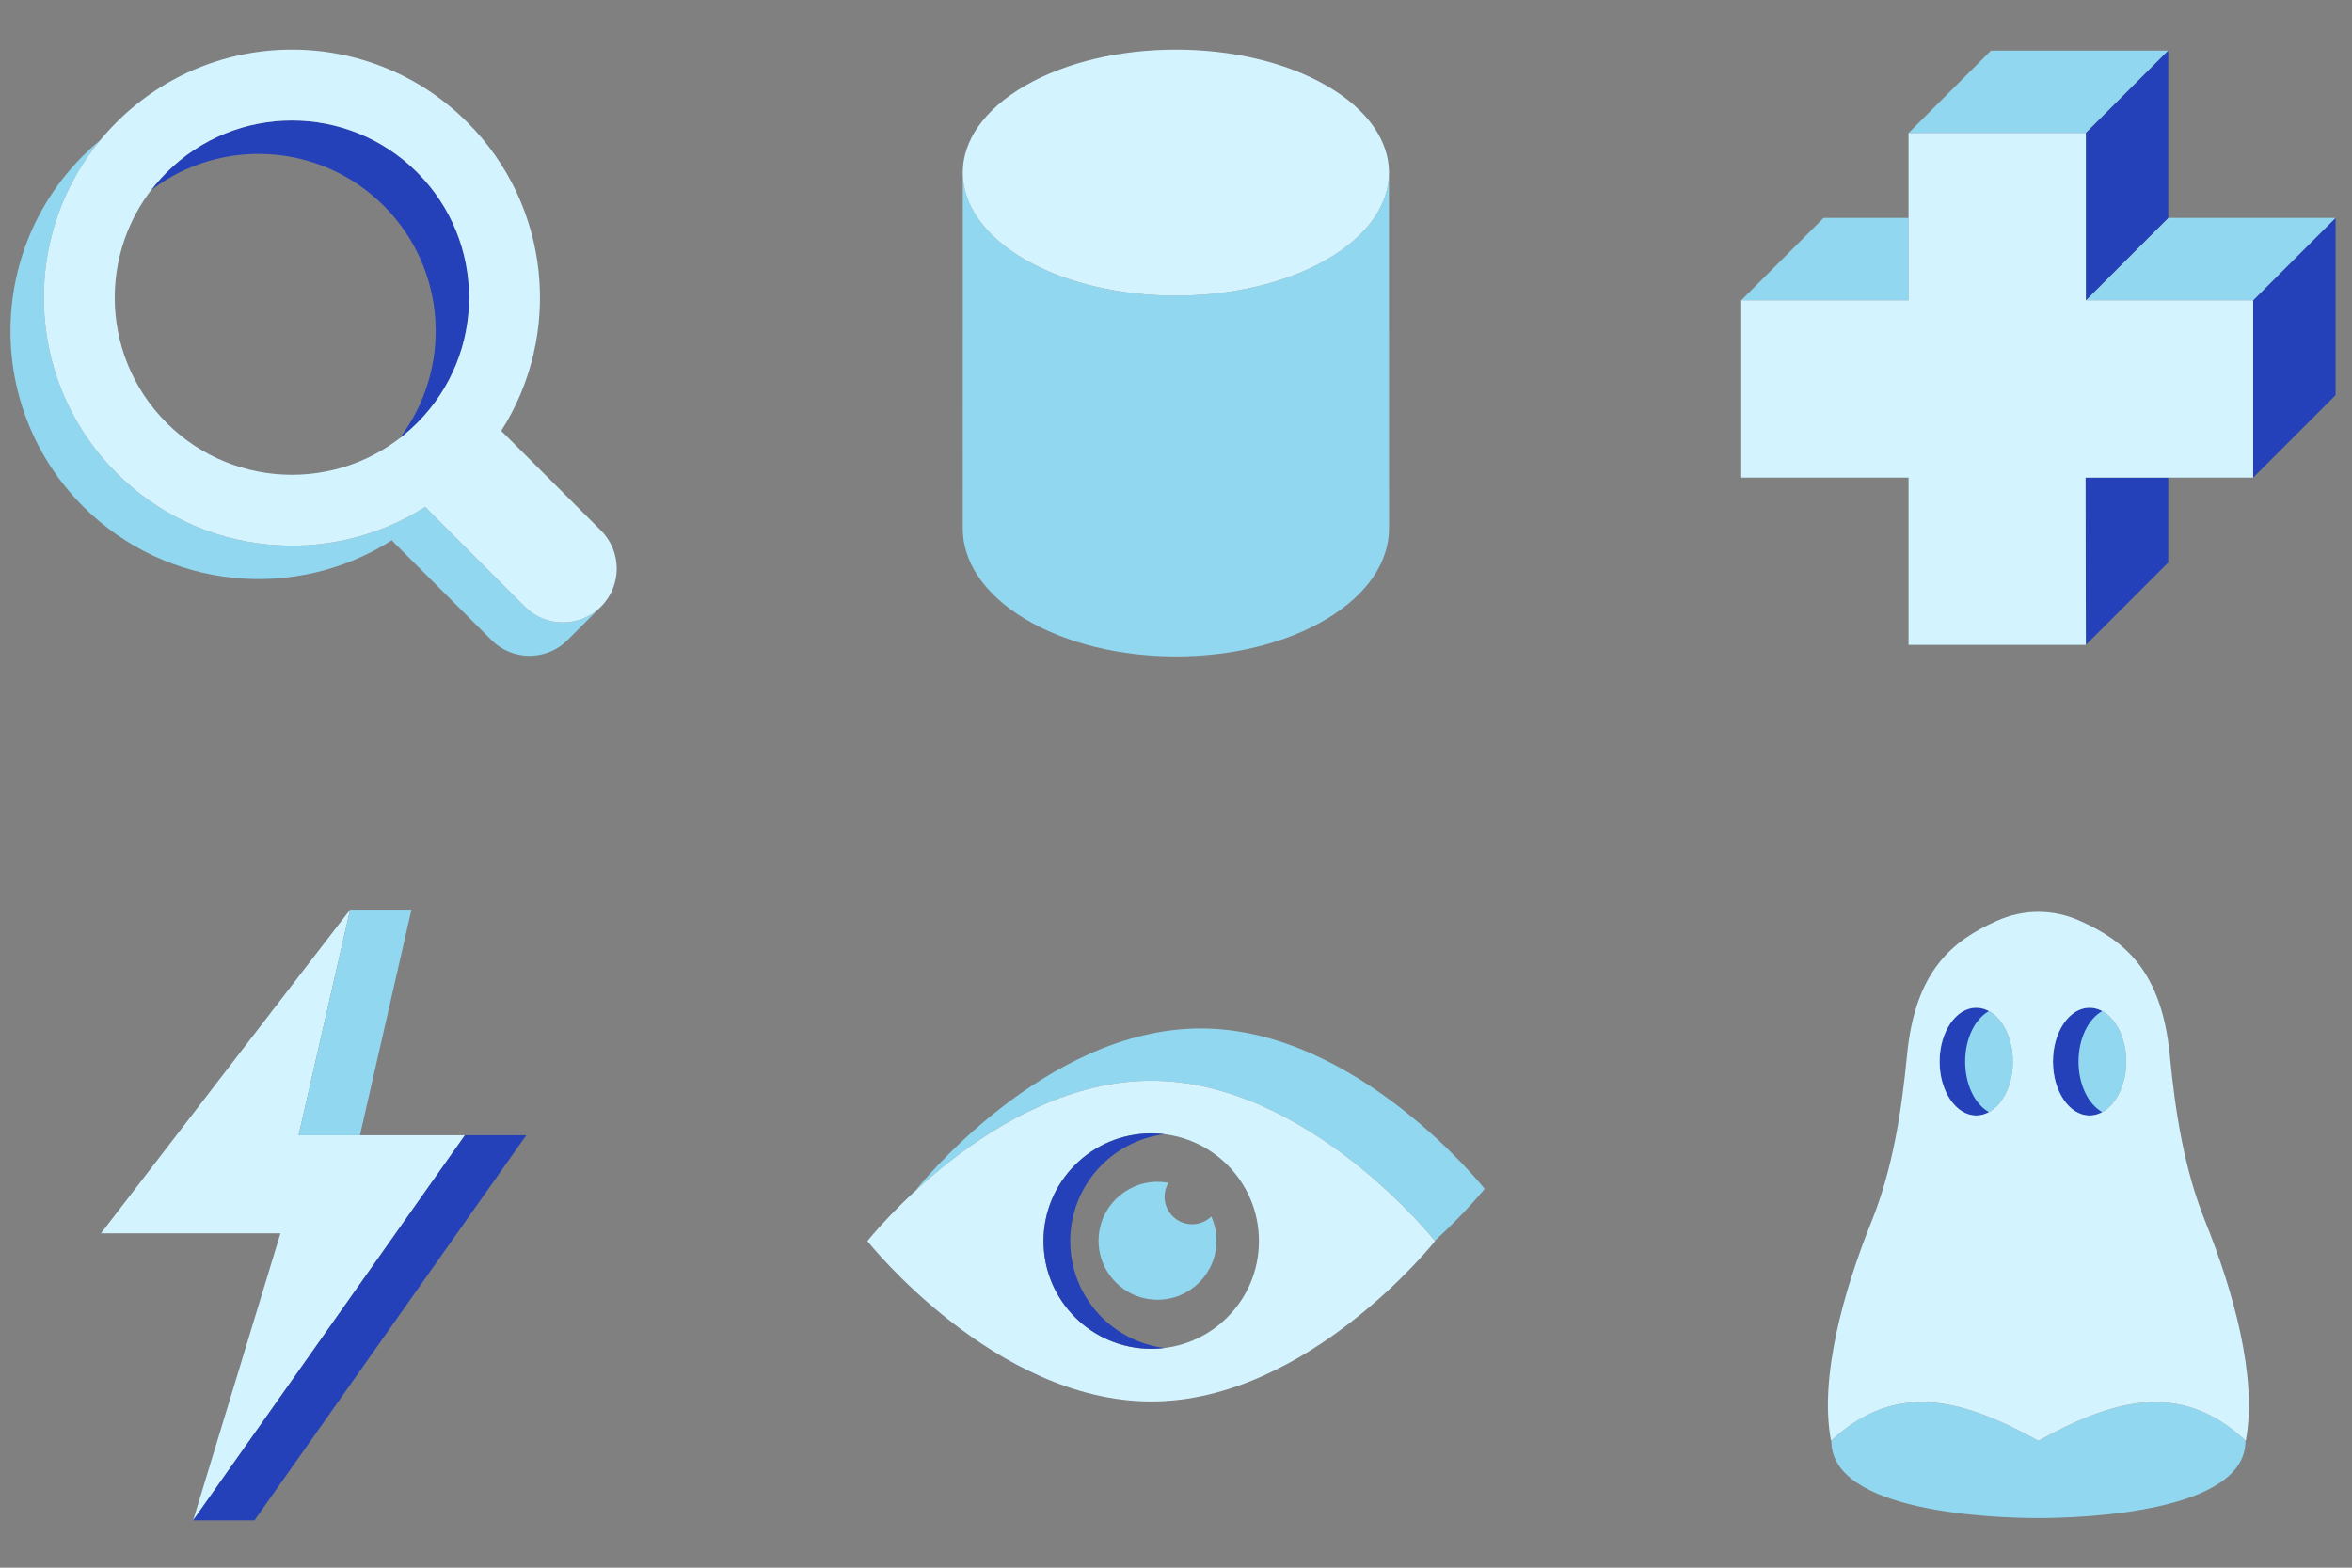
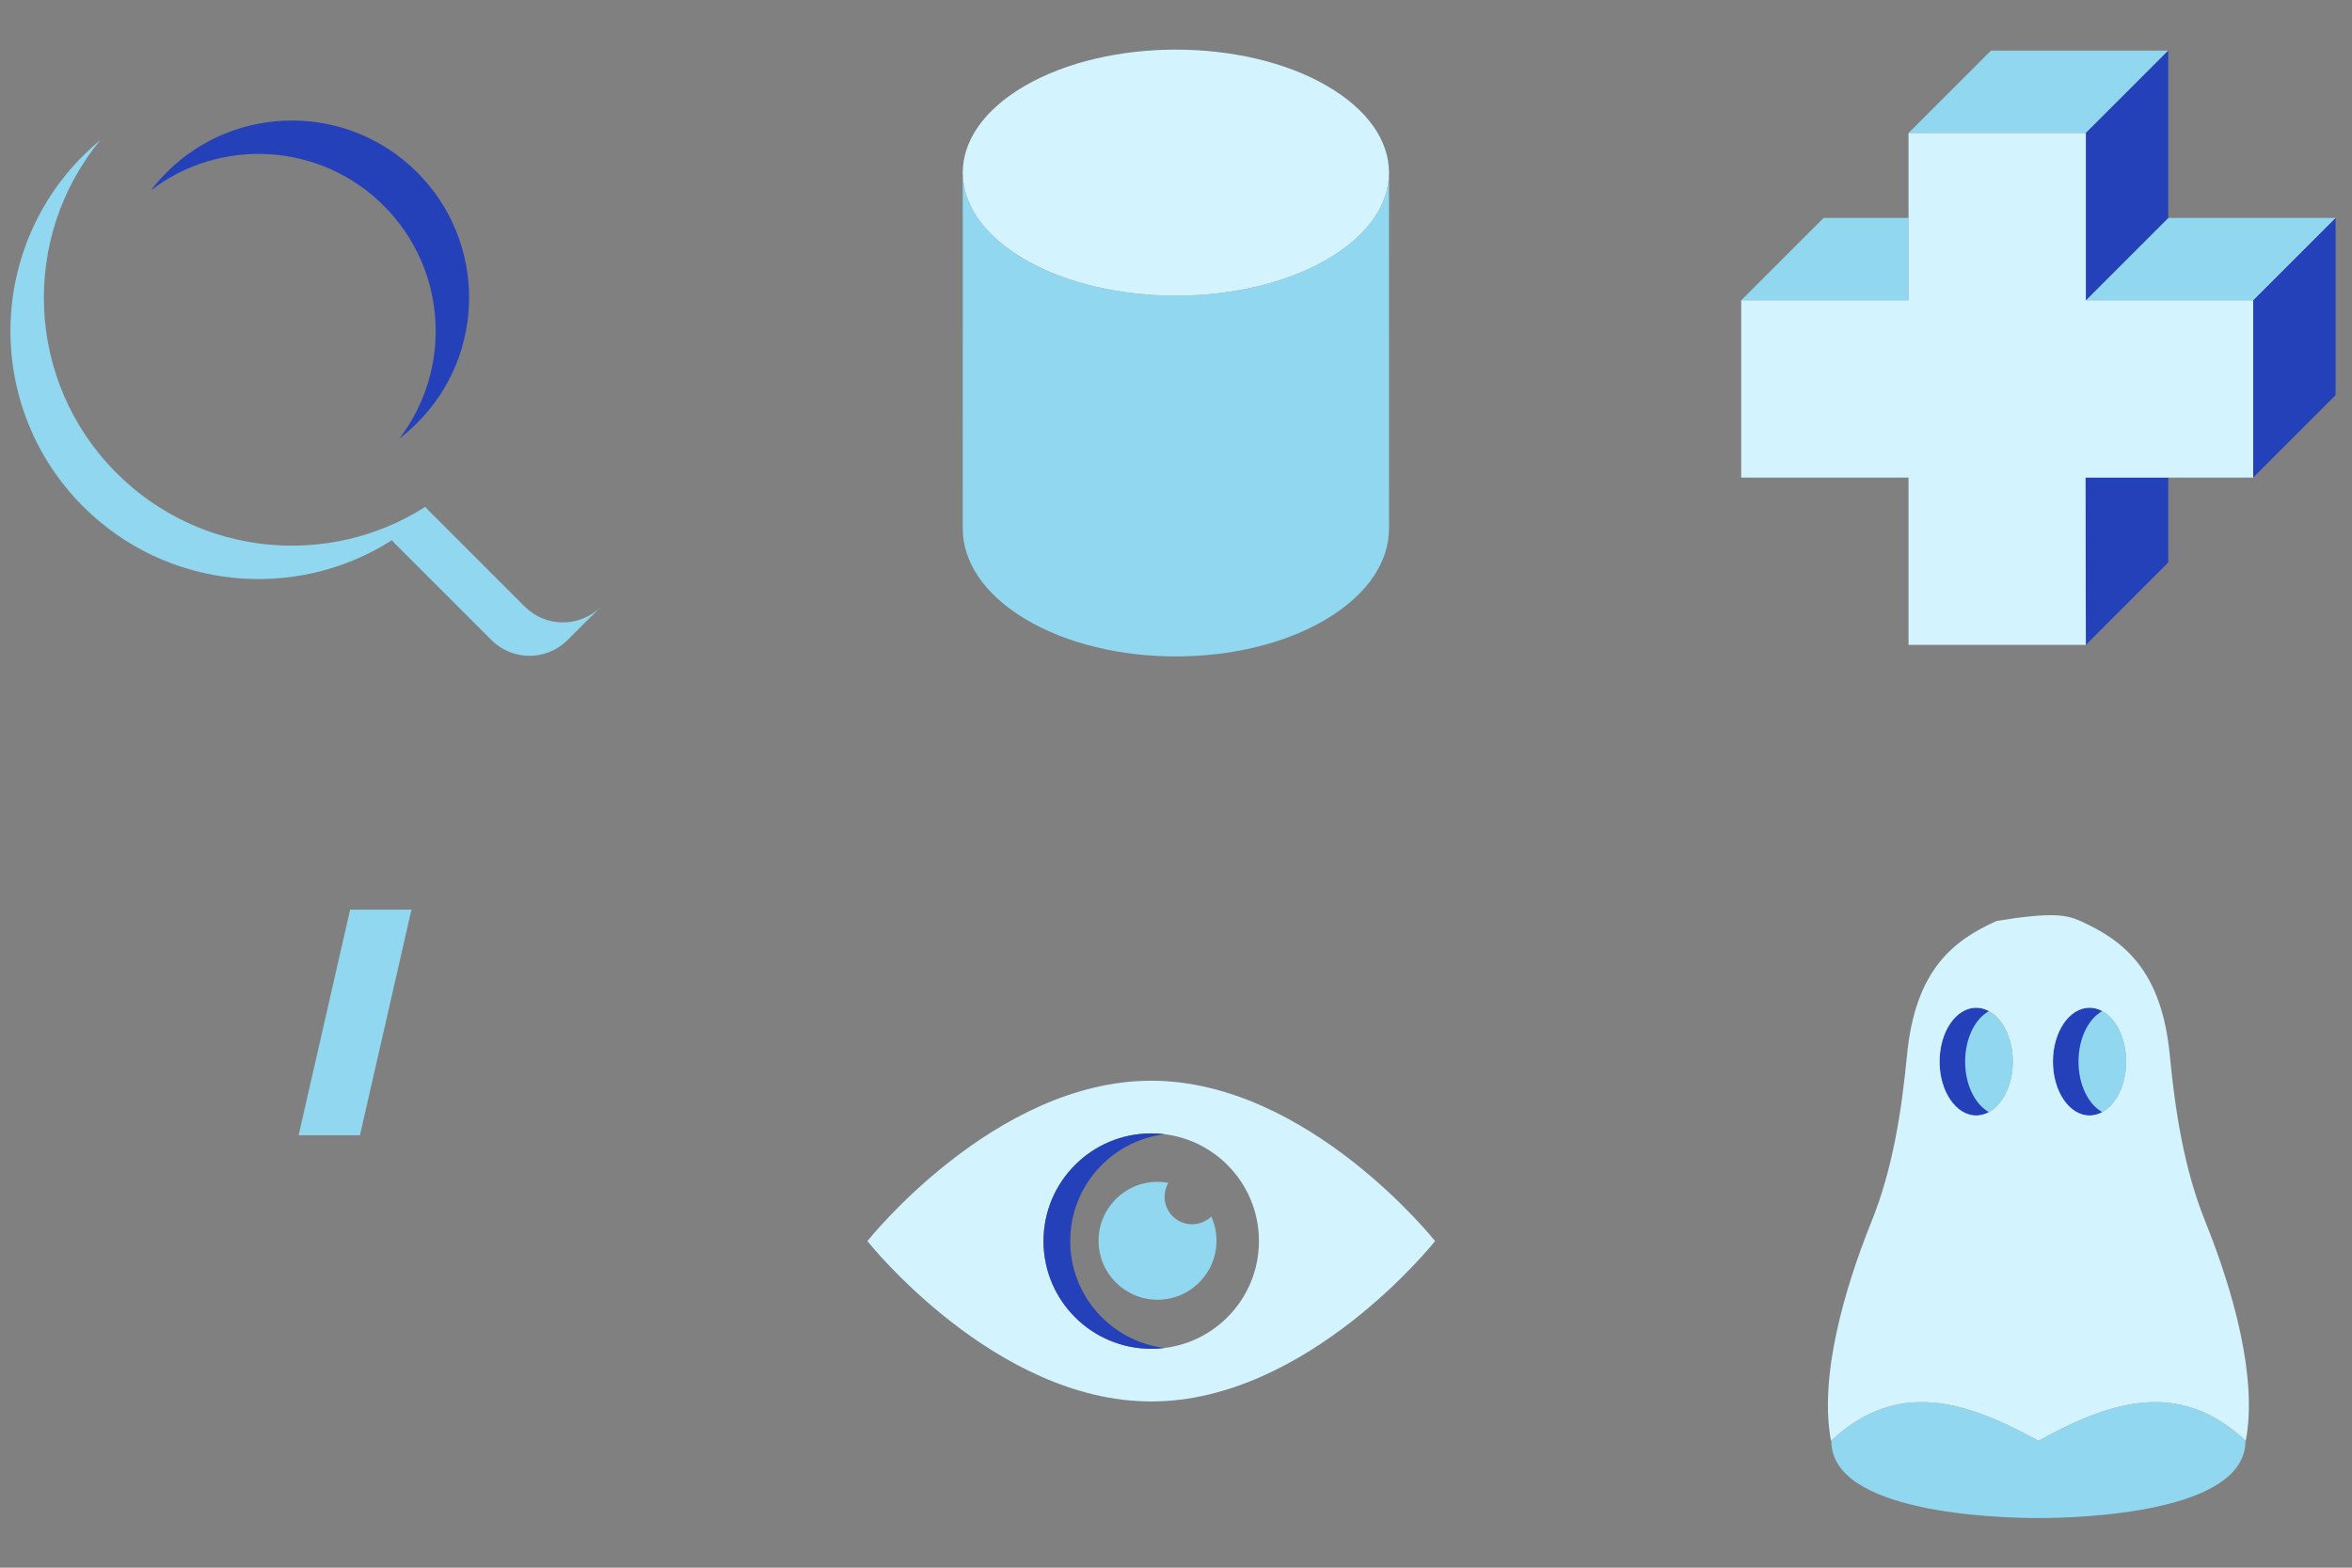
<svg xmlns="http://www.w3.org/2000/svg" width="150" height="100" viewBox="0 0 150 100" fill="none">
  <rect x="0" y="0" width="150" height="100" fill="#808080" stroke="none" />
  <path d="M5.3 9.931C5.66 9.572 6.032 9.234 6.416 8.916C1.274 15.131 1.612 24.355 7.431 30.174C12.779 35.522 21.003 36.24 27.124 32.33C27.189 32.408 27.258 32.483 27.33 32.556L33.472 38.697C34.813 40.038 36.987 40.038 38.328 38.697L36.197 40.828C34.856 42.169 32.682 42.169 31.341 40.828L25.199 34.686C25.127 34.614 25.058 34.538 24.993 34.461C18.872 38.371 10.648 37.652 5.3 32.305C-0.878 26.126 -0.878 16.11 5.3 9.931Z" fill="#91D7F0" />
  <path d="M24.477 13.127C28.529 17.179 28.861 23.542 25.472 27.973C25.867 27.671 26.247 27.339 26.608 26.978C31.021 22.565 31.021 15.41 26.608 10.997C22.195 6.584 15.04 6.584 10.627 10.997C10.266 11.358 9.934 11.738 9.632 12.133C14.062 8.744 20.426 9.076 24.477 13.127Z" fill="#2441BA" />
-   <path fill-rule="evenodd" clip-rule="evenodd" d="M31.961 27.493C35.871 21.372 35.152 13.148 29.804 7.8C23.626 1.622 13.609 1.622 7.431 7.8C1.253 13.978 1.253 23.995 7.431 30.173C12.779 35.521 21.003 36.24 27.124 32.33C27.189 32.407 27.257 32.482 27.33 32.555L33.471 38.697C34.812 40.038 36.987 40.038 38.328 38.697C39.668 37.356 39.668 35.182 38.328 33.841L32.186 27.699C32.113 27.626 32.038 27.558 31.961 27.493ZM26.608 10.996C31.021 15.409 31.021 22.564 26.608 26.977C22.195 31.39 15.04 31.39 10.627 26.977C6.214 22.564 6.214 15.409 10.627 10.996C15.04 6.583 22.195 6.583 26.608 10.996Z" fill="#D3F4FF" />
  <path d="M84.604 16.563C87.198 15.065 88.524 13.113 88.583 11.151L88.585 33.717C88.585 35.804 87.258 37.891 84.604 39.484C79.296 42.669 70.689 42.669 65.381 39.484C62.727 37.891 61.4 35.804 61.4 33.717L61.402 11.151C61.461 13.113 62.787 15.065 65.381 16.563C70.689 19.627 79.296 19.627 84.604 16.563Z" fill="#91D7F0" />
  <path d="M84.604 5.465C89.912 8.529 89.912 13.498 84.604 16.562C79.296 19.627 70.689 19.627 65.381 16.562C60.073 13.498 60.073 8.529 65.381 5.465C70.689 2.4 79.296 2.4 84.604 5.465Z" fill="#D3F4FF" />
  <path d="M138.282 3.228H126.974L121.718 8.484H133.026L138.282 3.228Z" fill="#91D7F0" />
  <path d="M148.953 25.207V13.899L143.697 19.155V30.463L148.953 25.207Z" fill="#2441BA" />
  <path d="M148.953 13.899H138.282L133.026 19.155H143.697L148.953 13.899Z" fill="#91D7F0" />
  <path d="M138.282 13.899V3.228L133.026 8.484V19.155L138.282 13.899Z" fill="#2441BA" />
  <path d="M121.718 13.899H116.303L111.047 19.155H121.718V13.899Z" fill="#91D7F0" />
  <path d="M138.282 35.879V30.463H133.006L133.026 41.135L138.282 35.879Z" fill="#2441BA" />
  <path d="M133.026 8.484H121.718V19.155H111.047V30.463H121.718V41.135H133.026L133.006 30.463H143.697V19.155H133.026V8.484Z" fill="#D3F4FF" />
-   <path fill-rule="evenodd" clip-rule="evenodd" d="M22.33 58.023L19.045 72.415H29.652L12.318 96.977L17.886 78.673H6.437L22.33 58.023Z" fill="#D3F4FF" />
-   <path d="M29.652 72.415L12.318 96.978H16.229L33.563 72.415H29.652Z" fill="#2441BA" />
  <path d="M22.33 58.023L19.045 72.415H22.956L26.241 58.023H22.33Z" fill="#91D7F0" />
-   <path d="M91.507 79.147C93.51 77.312 94.683 75.832 94.683 75.832C94.683 75.832 86.578 65.603 76.58 65.603C66.582 65.603 58.477 75.832 58.477 75.832C58.477 75.832 58.482 75.839 58.493 75.853C61.757 72.865 67.225 68.937 73.42 68.937C83.156 68.937 91.097 78.638 91.507 79.147Z" fill="#91D7F0" />
  <path fill-rule="evenodd" clip-rule="evenodd" d="M73.421 89.397C83.418 89.397 91.523 79.167 91.523 79.167C91.523 79.167 83.418 68.938 73.421 68.938C63.423 68.938 55.318 79.167 55.318 79.167C55.318 79.167 63.423 89.397 73.421 89.397ZM73.421 86.037C77.215 86.037 80.29 82.962 80.29 79.167C80.29 75.373 77.215 72.297 73.421 72.297C69.626 72.297 66.55 75.373 66.55 79.167C66.55 82.962 69.626 86.037 73.421 86.037Z" fill="#D3F4FF" />
  <path d="M74.272 85.985C70.88 85.566 68.254 82.673 68.254 79.168C68.254 75.662 70.88 72.769 74.272 72.35C73.993 72.315 73.709 72.297 73.42 72.297C69.626 72.297 66.55 75.373 66.55 79.168C66.55 82.962 69.626 86.037 73.42 86.037C73.709 86.037 73.993 86.02 74.272 85.985Z" fill="#2441BA" />
  <path d="M77.25 77.598C76.934 77.905 76.503 78.094 76.028 78.094C75.058 78.094 74.272 77.308 74.272 76.338C74.272 76.014 74.361 75.71 74.514 75.449C74.29 75.407 74.058 75.386 73.822 75.386C71.744 75.386 70.061 77.07 70.061 79.147C70.061 81.224 71.744 82.908 73.822 82.908C75.899 82.908 77.582 81.224 77.582 79.147C77.582 78.595 77.464 78.07 77.25 77.598Z" fill="#91D7F0" />
  <path d="M130.926 67.718C130.926 68.63 131.172 69.505 131.61 70.15C132.048 70.794 132.642 71.157 133.262 71.157C133.882 71.157 134.476 70.794 134.914 70.15C135.352 69.505 135.598 68.63 135.598 67.718C135.598 66.806 135.352 65.932 134.914 65.287C134.476 64.642 133.882 64.28 133.262 64.28C132.642 64.28 132.048 64.642 131.61 65.287C131.172 65.932 130.926 66.806 130.926 67.718Z" fill="#91D7F0" />
  <path d="M123.696 67.718C123.696 68.63 123.942 69.505 124.381 70.15C124.819 70.794 125.413 71.157 126.033 71.157C126.652 71.157 127.246 70.794 127.685 70.15C128.123 69.505 128.369 68.63 128.369 67.718C128.369 66.806 128.123 65.932 127.685 65.287C127.246 64.642 126.652 64.28 126.033 64.28C125.413 64.28 124.819 64.642 124.381 65.287C123.942 65.932 123.696 66.806 123.696 67.718Z" fill="#91D7F0" />
  <path d="M116.794 91.889C116.751 96.491 127.238 96.834 130 96.834C132.762 96.834 143.25 96.491 143.206 91.889C138.972 87.936 134.578 89.38 130 91.907C125.422 89.38 121.028 87.936 116.794 91.889Z" fill="#91D7F0" />
  <path d="M126.848 64.495C125.96 64.982 125.327 66.241 125.327 67.718C125.327 69.195 125.96 70.454 126.848 70.941C126.594 71.08 126.319 71.156 126.033 71.156C124.742 71.156 123.696 69.617 123.696 67.718C123.696 65.819 124.742 64.28 126.033 64.28C126.319 64.28 126.594 64.356 126.848 64.495Z" fill="#2441BA" />
  <path d="M134.077 64.495C133.189 64.982 132.557 66.241 132.557 67.718C132.557 69.195 133.189 70.454 134.077 70.941C133.824 71.08 133.549 71.156 133.262 71.156C131.972 71.156 130.926 69.617 130.926 67.718C130.926 65.819 131.972 64.28 133.262 64.28C133.549 64.28 133.824 64.356 134.077 64.495Z" fill="#2441BA" />
-   <path fill-rule="evenodd" clip-rule="evenodd" d="M116.775 91.906C116.006 87.868 117.596 82.29 119.357 77.919C120.714 74.55 121.272 70.905 121.623 67.29C122.145 61.911 124.524 60.005 127.337 58.745C128.197 58.359 129.099 58.166 130 58.166C130.901 58.166 131.803 58.359 132.663 58.745C135.476 60.005 137.854 61.911 138.377 67.29C138.727 70.905 139.286 74.55 140.643 77.919C142.404 82.29 143.994 87.868 143.224 91.906C138.985 87.932 134.584 89.376 130 91.906C125.416 89.376 121.015 87.932 116.775 91.906ZM128.369 67.718C128.369 69.617 127.323 71.156 126.033 71.156C124.742 71.156 123.696 69.617 123.696 67.718C123.696 65.819 124.742 64.279 126.033 64.279C127.323 64.279 128.369 65.819 128.369 67.718ZM133.262 71.156C134.552 71.156 135.598 69.617 135.598 67.718C135.598 65.819 134.552 64.279 133.262 64.279C131.972 64.279 130.926 65.819 130.926 67.718C130.926 69.617 131.972 71.156 133.262 71.156Z" fill="#D3F4FF" />
+   <path fill-rule="evenodd" clip-rule="evenodd" d="M116.775 91.906C116.006 87.868 117.596 82.29 119.357 77.919C120.714 74.55 121.272 70.905 121.623 67.29C122.145 61.911 124.524 60.005 127.337 58.745C130.901 58.166 131.803 58.359 132.663 58.745C135.476 60.005 137.854 61.911 138.377 67.29C138.727 70.905 139.286 74.55 140.643 77.919C142.404 82.29 143.994 87.868 143.224 91.906C138.985 87.932 134.584 89.376 130 91.906C125.416 89.376 121.015 87.932 116.775 91.906ZM128.369 67.718C128.369 69.617 127.323 71.156 126.033 71.156C124.742 71.156 123.696 69.617 123.696 67.718C123.696 65.819 124.742 64.279 126.033 64.279C127.323 64.279 128.369 65.819 128.369 67.718ZM133.262 71.156C134.552 71.156 135.598 69.617 135.598 67.718C135.598 65.819 134.552 64.279 133.262 64.279C131.972 64.279 130.926 65.819 130.926 67.718C130.926 69.617 131.972 71.156 133.262 71.156Z" fill="#D3F4FF" />
</svg>